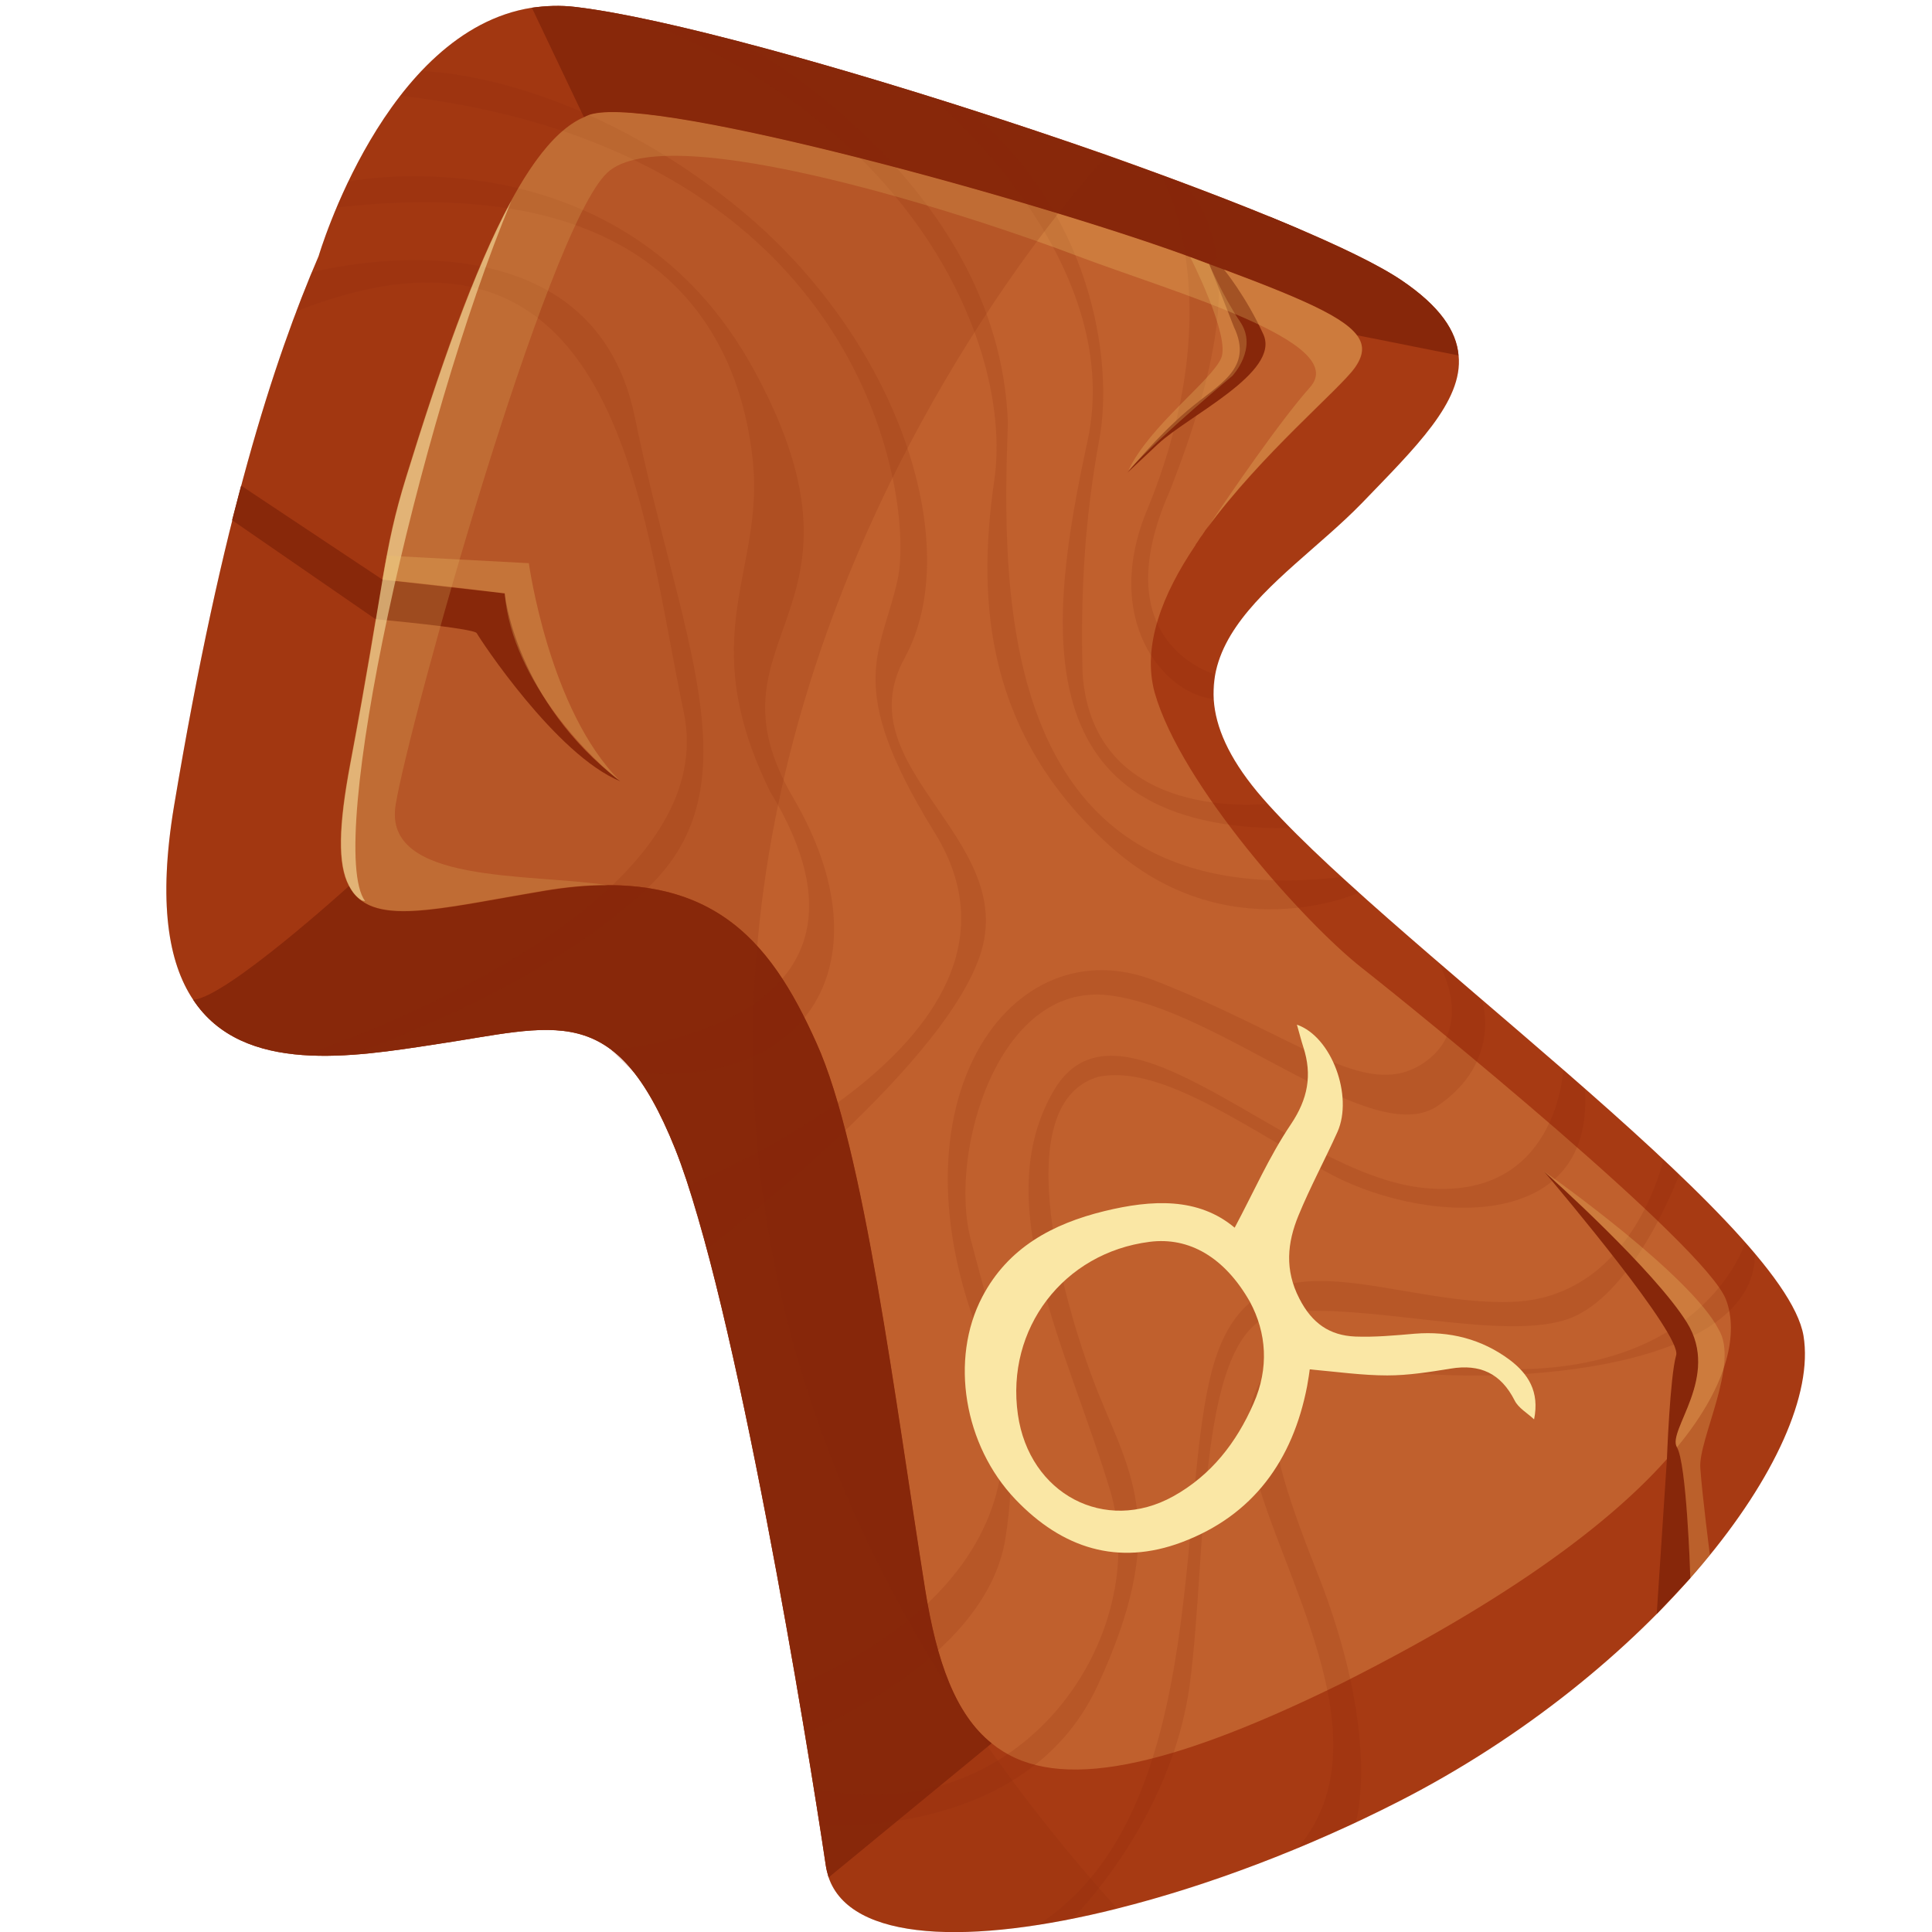
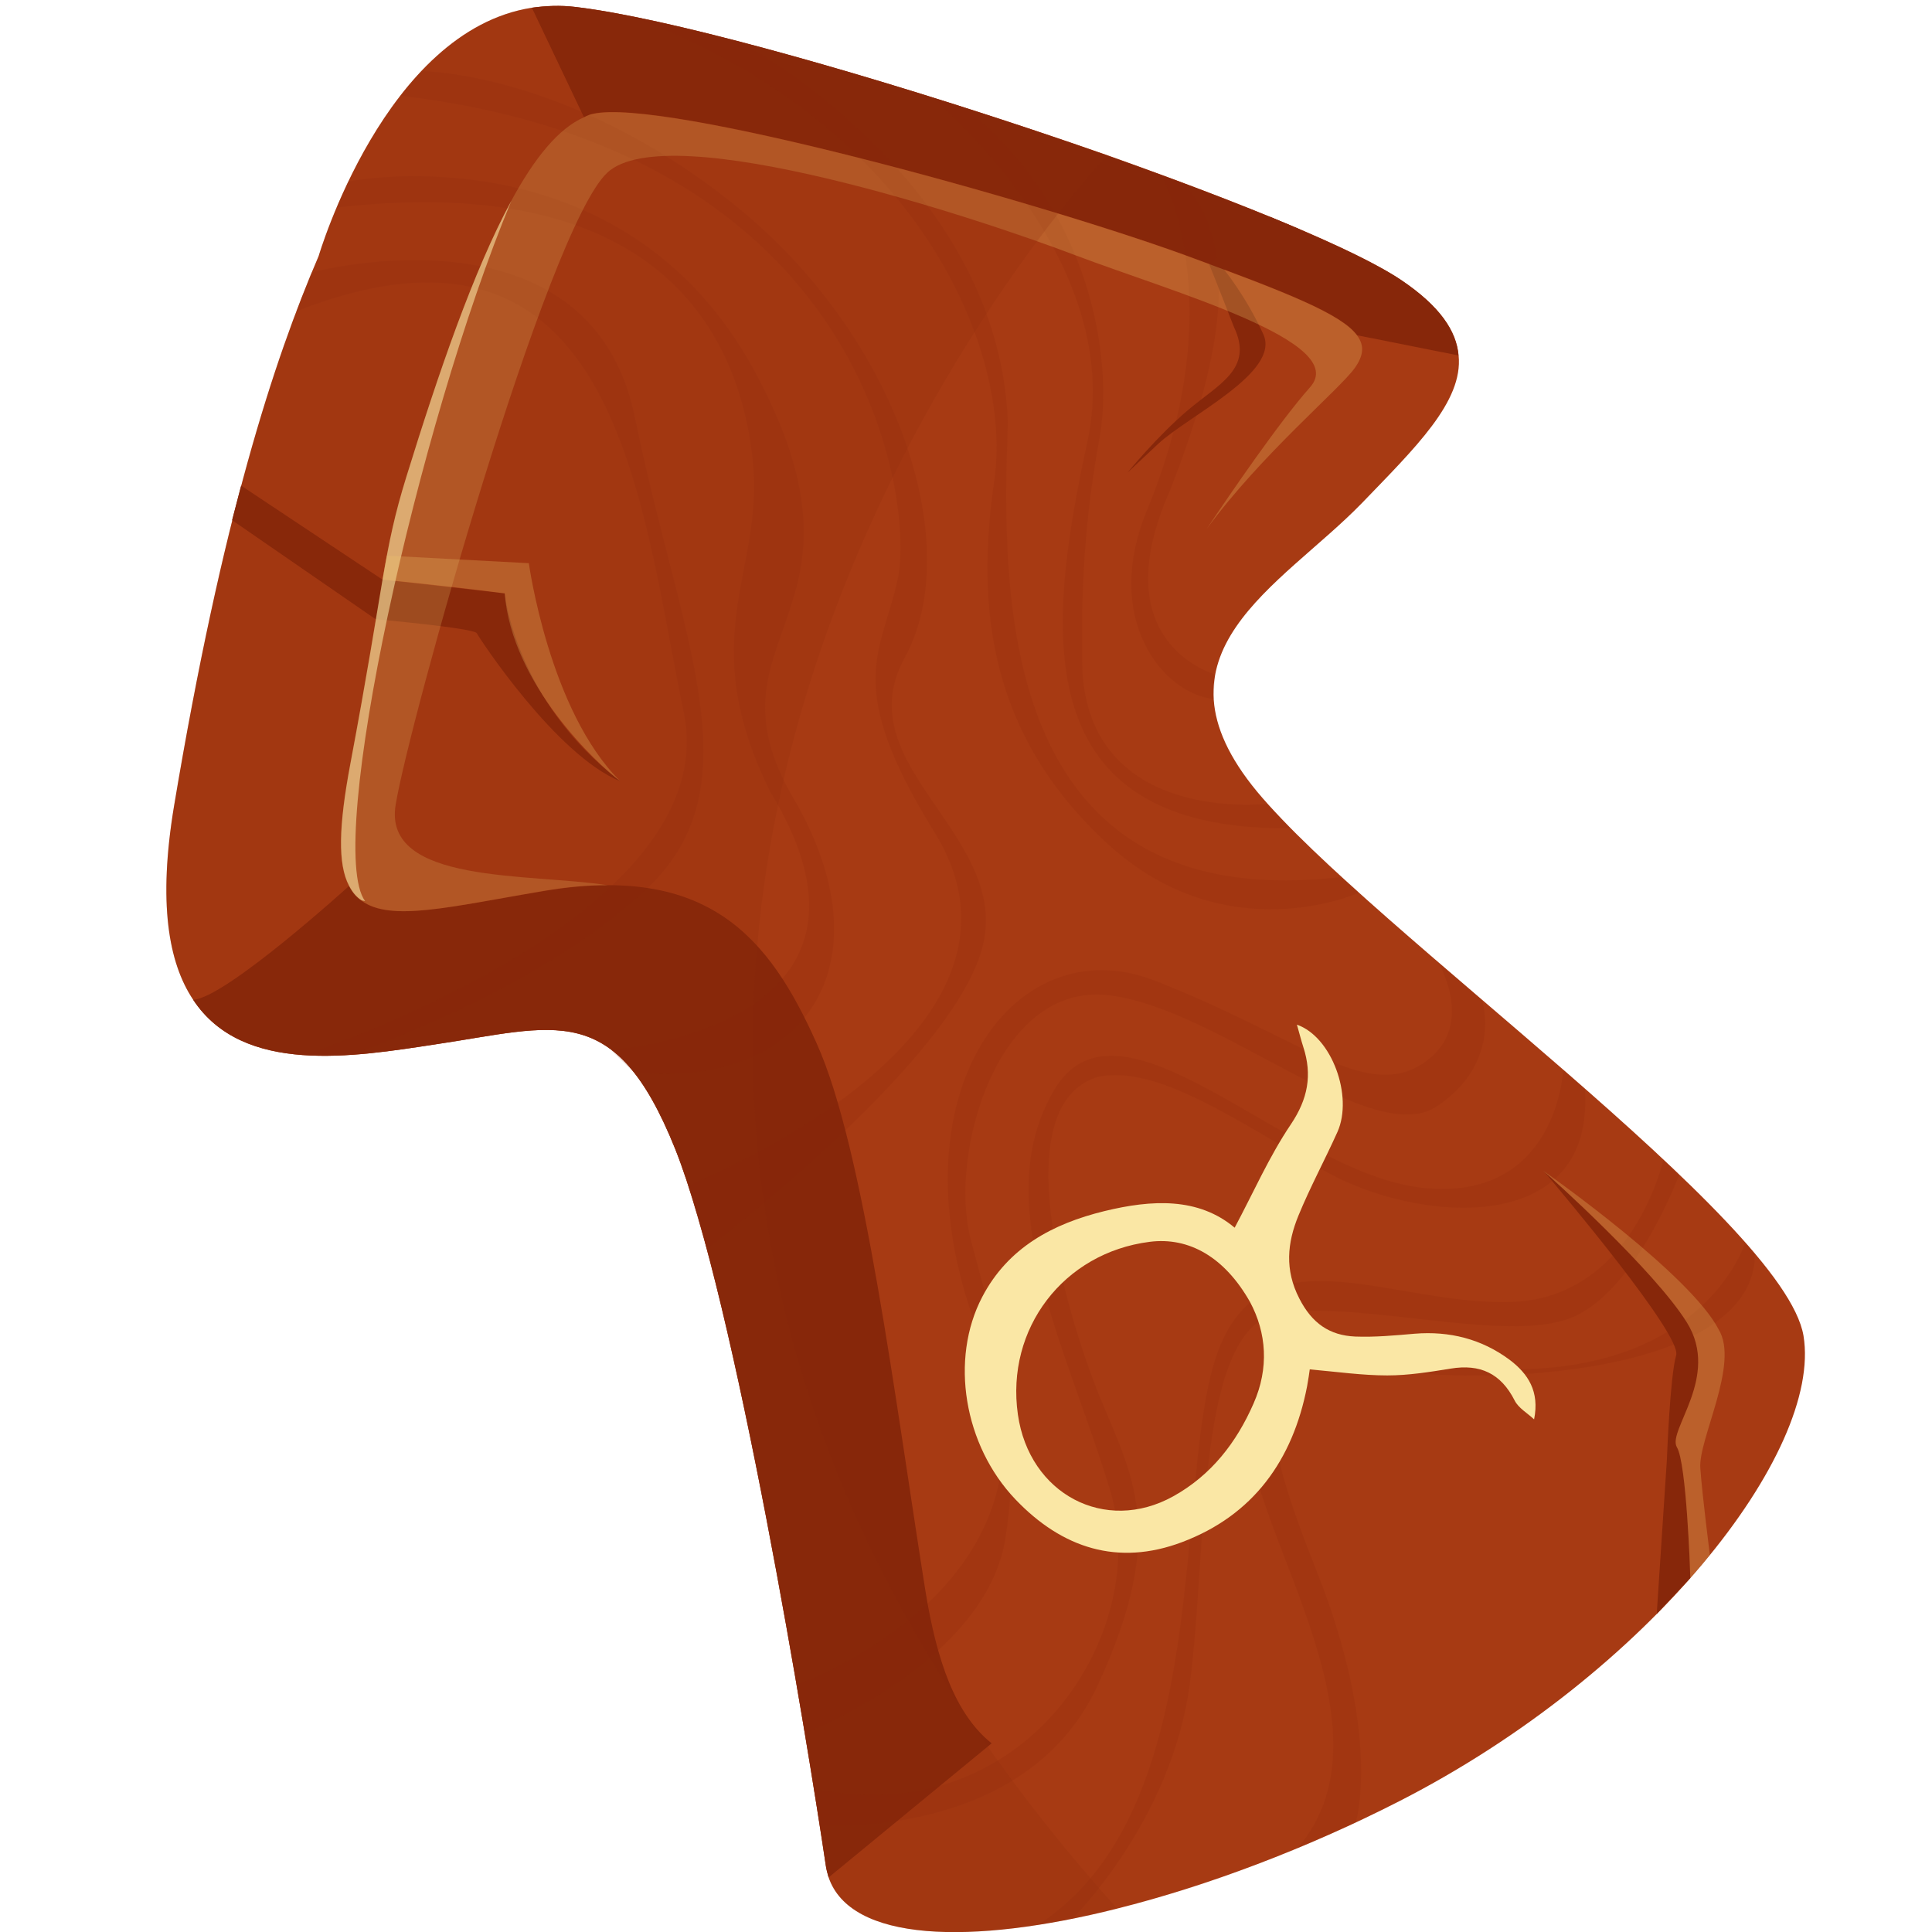
<svg xmlns="http://www.w3.org/2000/svg" version="1.1" id="Слой_1" x="0px" y="0px" viewBox="0 0 1024 1024" style="enable-background:new 0 0 1024 1024;" xml:space="preserve">
  <style type="text/css">
	.st0{fill:#A73A13;}
	.st1{fill:#C0602D;}
	.st2{fill:#87270A;}
	.st3{opacity:0.15;fill:#87270A;enable-background:new    ;}
	.st4{opacity:0.28;fill:#EBC268;enable-background:new    ;}
	.st5{opacity:0.19;fill:#8D2E0E;enable-background:new    ;}
	.st6{opacity:0.58;fill:#FAE7A5;enable-background:new    ;}
	.st7{fill:#FAE7A5;}
</style>
  <g>
    <path class="st0" d="M741.6,954.7c-48.9,25-101.9,45-149.5,56.9c-77.5,19.5-141.5,17.7-153-16.8c-0.6-2.1-1.1-4-1.4-6   c-9.5-64.2-48-300.1-79.9-380c-32-79.6-63.3-64.7-127.5-55.2c-42.7,6.5-101.5,16.3-127.9-23.7c-13.2-19.7-18.6-51.6-10.2-102.4   c25.5-152.6,53-236.7,76.7-291.8c0,0,35.1-119.5,113-131.6c7.3-1,15-1.4,23.2-0.4c55.6,6.6,178.4,42.4,281.6,78.5   c70.9,25.2,132.3,50.1,156.2,66.4c20.3,13.7,29.1,26.8,30.2,39.8c2.5,24.5-23.2,49.1-51.3,78.3c-43,44.2-116.2,79.5-55.5,152.9   c60.8,73.1,279.3,227.1,289.6,288.4C966,769.6,874.3,886.9,741.6,954.7z" />
-     <path class="st1" d="M711.7,891.9c-101.2,49.8-155.7,57-186.2,32c-19.2-15.3-29.1-43.4-35.2-81.4c-15.8-99.1-32.4-234.1-57.6-289.7   C411.2,505,384.5,469,322,469.1c-10.4-0.1-21.5,0.9-34,3c-57.5,9.7-91.9,19.4-103.2-2.7c-6-11.4-5.5-31.5,0.7-64.5   c18.2-96.7,17.3-112.2,29.7-152.2c27.5-89.5,59.2-175.9,94.4-190.7c1.5-0.8,3-1.4,4.5-1.7c36.9-8.7,231.9,45.2,313.2,74.6   c54.8,20.1,83.5,31.4,91.9,42.8c4,5.4,3.4,10.7-1.2,17.2c-8.3,11.6-49.5,45.8-78.5,85.3c-1.1,1.4-1.9,3-2.7,3.9   c-1.1,1.4-1.9,3-3,4.4c-0.1,0.3-0.2,0.6-0.4,0.8c-17.1,25.4-28.2,52.9-21.4,77.8c13.9,48.9,79.4,122,109.8,145.9   c30.4,23.9,182.1,147.2,193,175.8C925.9,717.5,909.2,792.5,711.7,891.9z" />
    <path class="st2" d="M439.4,994.9l-0.3-0.1c-0.6-2.1-1.1-4-1.4-6c-9.5-64.2-48-300.1-79.9-380c-32-79.6-63.3-64.7-127.5-55.2   c-42.7,6.5-101.5,16.3-127.9-23.7c17.2-0.9,82.6-60.3,82.6-60.3c11.3,22.1,45.6,12.3,103.2,2.7c87.4-14.8,119.7,24.9,144.6,80.6   c25.2,55.6,41.8,190.6,57.6,289.7c6.1,38,16,66.1,35.2,81.4L439.4,994.9z" />
    <path class="st2" d="M773,188.4l-53.7-10.7c-8.4-11.4-37.1-22.7-91.9-42.8c-81.3-29.3-276.3-83.3-313.2-74.6   c-1.5,0.3-3.1,0.9-4.5,1.7l-0.3-0.1L281.9,4.1c7.3-1,15-1.4,23.2-0.4c93.8,11,379.2,105.4,437.8,144.9   C763.1,162.3,771.9,175.4,773,188.4z" />
    <path class="st3" d="M762.3,510.1c0,0,21.2,35.2-9,54.1c-30.2,18.8-64.6-14.5-141.1-44.4c-76.5-30-143.5,64.5-91.4,192.2   c52.1,127.8-98.6,181-98.6,181l4.4,25.7c0,0,96-37.5,106.3-103.4c10.3-65.8-6.9-113.7-18.5-158.8c-11.6-45.1,14.2-135.9,73.1-129   s139.8,82.2,174.4,58.7s23.6-56.1,23.6-56.1L762.3,510.1z" />
    <path class="st3" d="M828.5,567.1c0,0-3.1,69.9-74.2,62.5s-160.8-111.2-195.7-51.7s6.5,135.3,29.7,211.7s-46,182.2-156.9,158.4   c3.1,19.4,3.1,19.4,3.1,19.4s109,8.6,147.2-73.9c38.3-82.5,17.6-112.4,0.5-154.9s-49.9-153.4,0-167.9   c30.9-6.2,71.7,22.2,119.7,49.8s143.8,36.3,138.1-43.4c-8.4-7.4-8.4-7.4-8.4-7.4L828.5,567.1z" />
    <path class="st3" d="M881.6,614.7c0,0-15.9,72.6-79.6,75.3c-63.6,2.6-132-39.9-156.5,26.4s0.1,241.7-95.1,303.7   c18-3.2,18-3.2,18-3.2s52.5-51.5,62.2-124.2c9.7-72.8,2.8-190.4,47.9-196.8c45.1-6.4,121,16.5,154.9,2.3s56.6-75.5,56.6-75.5   L881.6,614.7z" />
    <path class="st3" d="M925,658.6c0,0-22.8,74.9-141,66.5c-57.6-8.5-117.2-25.5-122.1,27.5c-4.9,53,81.9,161.4,25.8,227   c30.9-13.6,30.9-13.6,30.9-13.6s14.1-45.5-20.7-133.2c-34.8-87.6-34.6-115.9,36.4-106.6s196-2,195.9-61.7   C927.7,661.7,925,658.6,925,658.6z" />
    <path class="st3" d="M720.2,473.2c0,0-70.3,31.8-133.1-25.9s-70-124.9-60.1-192.8c9.8-67.8-39.3-189-192.3-245.8   c57.6,13.5,57.6,13.5,57.6,13.5S529.5,94.7,534.2,224c-3.2,89.4-6.7,261.8,176.2,240.9C715.6,468.1,720.2,473.2,720.2,473.2z" />
    <path class="st3" d="M493.7,51.5c0,0,103.7,85.2,82.7,182.3S541.5,440.5,684,439c-12.3-13-12.3-13-12.3-13s-92,11-97.9-68.7   c-1.2-44.5,1.3-83.4,8.9-124.6s-3.9-121.8-71.2-175.5C504,54.7,493.7,51.5,493.7,51.5z" />
    <path class="st3" d="M615.5,92.7c0,0,37.9,65.7-6.9,176.1c-25.2,58.9,7.8,98.9,34.6,101.7c0.8-13.1,0.8-13.1,0.8-13.1   s-60.1-16.2-23.8-97.6c25-64,39.7-127.3,6.9-162.9C624.1,95.9,615.5,92.7,615.5,92.7z" />
    <path class="st3" d="M223.3,37.7c0,0,78,0.2,166,70.9s122.4,181.5,90.2,240.1s60.7,95.3,40,157.5S374.6,661.9,374.6,661.9   l-9.9-33.6c0,0,200.2-78.6,129.7-188.6c-47.4-77.4-27.3-92.9-18.6-132.7c8.7-39.8-14.4-227-263.6-256.3   C215.7,46.3,223.3,37.7,223.3,37.7z" />
    <path class="st3" d="M184.6,96.2c0,0,145.3-29.1,215.5,100.8s-30.4,139.3,20.4,226s7.6,154.6-84.7,145.3c-12-11.8-12-11.8-12-11.8   s161.1-11.2,84.3-137.1c-40.7-83.1-2.8-116.2-9.1-175.5S356.2,89.5,178.4,110C180.7,104.6,184.6,96.2,184.6,96.2z" />
    <path class="st3" d="M165.2,144.4c0,0,147.5-39.7,171.3,76.9s64.5,194.3,6.8,249.3S185.9,559,185.9,559l-24.7,0.1   c0,0,224.1-72.5,201.2-181.7S328.5,97.6,157,165C160.3,156.6,165.2,144.4,165.2,144.4z" />
    <path class="st2" d="M688.8,121.5l-40.1,21.3c0,0,11.7,14.2,20.9,34.4s-39.8,43.1-55.9,58.2s-16.1,15.1-16.1,15.1   s15.6-19.2,32-33.1s35-21.9,24.4-44.1c-8-20.6-13.1-33.2-13.1-33.2l32.2-25.2L688.8,121.5z" />
    <path class="st2" d="M818.2,620.8L818.2,620.8C818.1,620.8,818.1,620.7,818.2,620.8C818.1,620.7,818.1,620.7,818.2,620.8z" />
    <path class="st2" d="M895.9,836.4l-17.8,19l5.4-82c0,0,1.6-43.7,4.9-55.1c3.1-10.7-61.5-87.3-69.6-96.9c-0.3-0.3-0.4-0.5-0.6-0.7   c3.9,3.4,58.6,52.6,75.9,80.2c17.9,28.8-10.6,57.2-5.3,66.1c5.1,8.5,7,65.6,7.1,69.1C895.9,836.4,895.9,836.4,895.9,836.4z" />
    <path class="st2" d="M127.8,257.4l74.9,49.8l64.8,7.3c0,0,5.7,57.1,61.3,99.6c-34.1-13.8-74.7-75.8-76.1-78.5s-53.6-7.4-53.6-7.4   L123,275.7L127.8,257.4z" />
    <path class="st4" d="M322.1,469.2c-10.4-0.1-21.5,0.9-34,3c-49,8.3-81.2,16.6-96.5,5.1c-3-1.9-4.9-4.4-6.7-7.8   c-6-11.4-5.5-31.5,0.7-64.5c18.2-96.7,17.3-112.2,29.7-152.2c17.1-55.3,35.7-109.5,55.6-146.2c12.3-22.8,25.3-38.8,38.8-44.5   c1.5-0.8,3-1.4,4.5-1.7c36.9-8.7,231.9,45.2,313.2,74.6c54.8,20.1,83.5,31.4,91.9,42.8c4,5.4,3.4,10.7-1.2,17.2   c-8.3,11.6-49.5,45.8-78.5,85.3c12.3-18.4,38.7-57,54.7-75C716,181.2,622,155,570,135.3c-52.2-19.9-216.1-74-248.2-43.7   s-105.3,292.7-112.1,335C202.8,468.8,281,462.7,322.1,469.2z" />
    <path class="st5" d="M592.1,1011.6c-77.5,19.5-141.5,17.7-153-16.8c-0.6-2.1-1.1-4-1.4-6c-9.5-64.2-48-300.1-79.9-380   c-32-79.6-63.3-64.7-127.5-55.2c-42.7,6.5-101.5,16.3-127.9-23.7c-13.2-19.7-18.6-51.6-10.2-102.4c25.5-152.6,53-236.7,76.7-291.8   c0,0,35.1-119.5,113-131.6c7.3-1,15-1.4,23.2-0.4c55.6,6.6,178.4,42.4,281.6,78.5l0.1,0.2C586.7,82.4,160.9,531.6,592.1,1011.6z" />
    <path class="st6" d="M193.5,477.6c-0.6-0.2-1.2-0.2-1.8-0.4c-3-1.9-4.9-4.4-6.7-7.8c-6-11.4-5.5-31.5,0.7-64.5   c18.2-96.7,17.3-112.2,29.7-152.2c17.1-55.3,35.7-109.5,55.6-146.2C221.4,225.7,172.1,448.5,193.5,477.6z" />
-     <path class="st4" d="M630.8,136.2c0,0,21.3,41.8,16.5,53.5s-38.1,36-49.2,59.6c18.5-19.7,55.1-50.1,55.1-50.1s13.6-14.5,4.2-28.5   s-16.5-30.6-16.5-30.6L630.8,136.2z" />
    <path class="st4" d="M205,294.5l75.3,4c0,0,10.7,78.3,48.5,115.6c-12.8-9.5-57.5-51.6-61.3-99.6c-35.9-4.6-64.8-7.3-64.8-7.3   L205,294.5z" />
    <path class="st4" d="M906.3,824.2l-10.4,12.2c0,0,0-0.1,0-0.2c-0.1-3.6-2-60.6-7.1-69.1c-5.3-8.8,23.2-37.3,5.3-66.1   c-17.2-27.7-72-76.9-75.9-80.2v-0.1c4.5,3.2,77.8,55.1,92.7,83.9c11.2,18.2-10.8,58.2-9.7,73.5   C902.3,793.5,906.3,824.2,906.3,824.2z" />
    <path class="st7" d="M813.1,752.3c-3.5-3.3-8.3-6-10.3-10c-7.3-14.4-18.3-19.5-34-16.9c-11.1,1.8-22.3,3.6-33.5,3.6   c-13.2,0-26.5-1.9-41.1-3.2c-0.2,1.4-0.7,5.2-1.4,8.9c-7.6,39.3-28.6,68.5-66.4,82.7c-33.8,12.7-63.4,3.3-88.2-22.7   c-27.3-28.6-34.9-74.2-17.6-107.3c13.7-26.2,37.4-38.8,64.8-45.5c25.1-6.1,49.7-7.4,69,8.8c9.8-18.3,18.2-37.6,29.8-54.8   c9-13.4,11.4-26.1,6.6-40.9c-1.2-3.7-2.1-7.4-3.4-11.9c18.5,6.4,29.9,37.9,21.5,56.8c-6.7,14.9-14.5,29.3-20.7,44.4   c-5.9,14.4-7.4,28.7,0.5,44c6.7,13.1,16,19.5,29.6,20.1c10.5,0.4,21-0.6,31.5-1.5c18.5-1.5,35.5,2.8,50.3,13.8   C809.9,728.1,816.1,737.5,813.1,752.3z M662.5,690c-13.4-23.6-32.2-34.5-53.2-31.8c-45.6,5.8-76.3,46-69.8,91.5   c6,42.2,46.2,63.4,82.3,43.4c20.2-11.2,33.6-28.6,42.6-49.2C672.7,725.1,671.3,706.4,662.5,690z" />
  </g>
</svg>